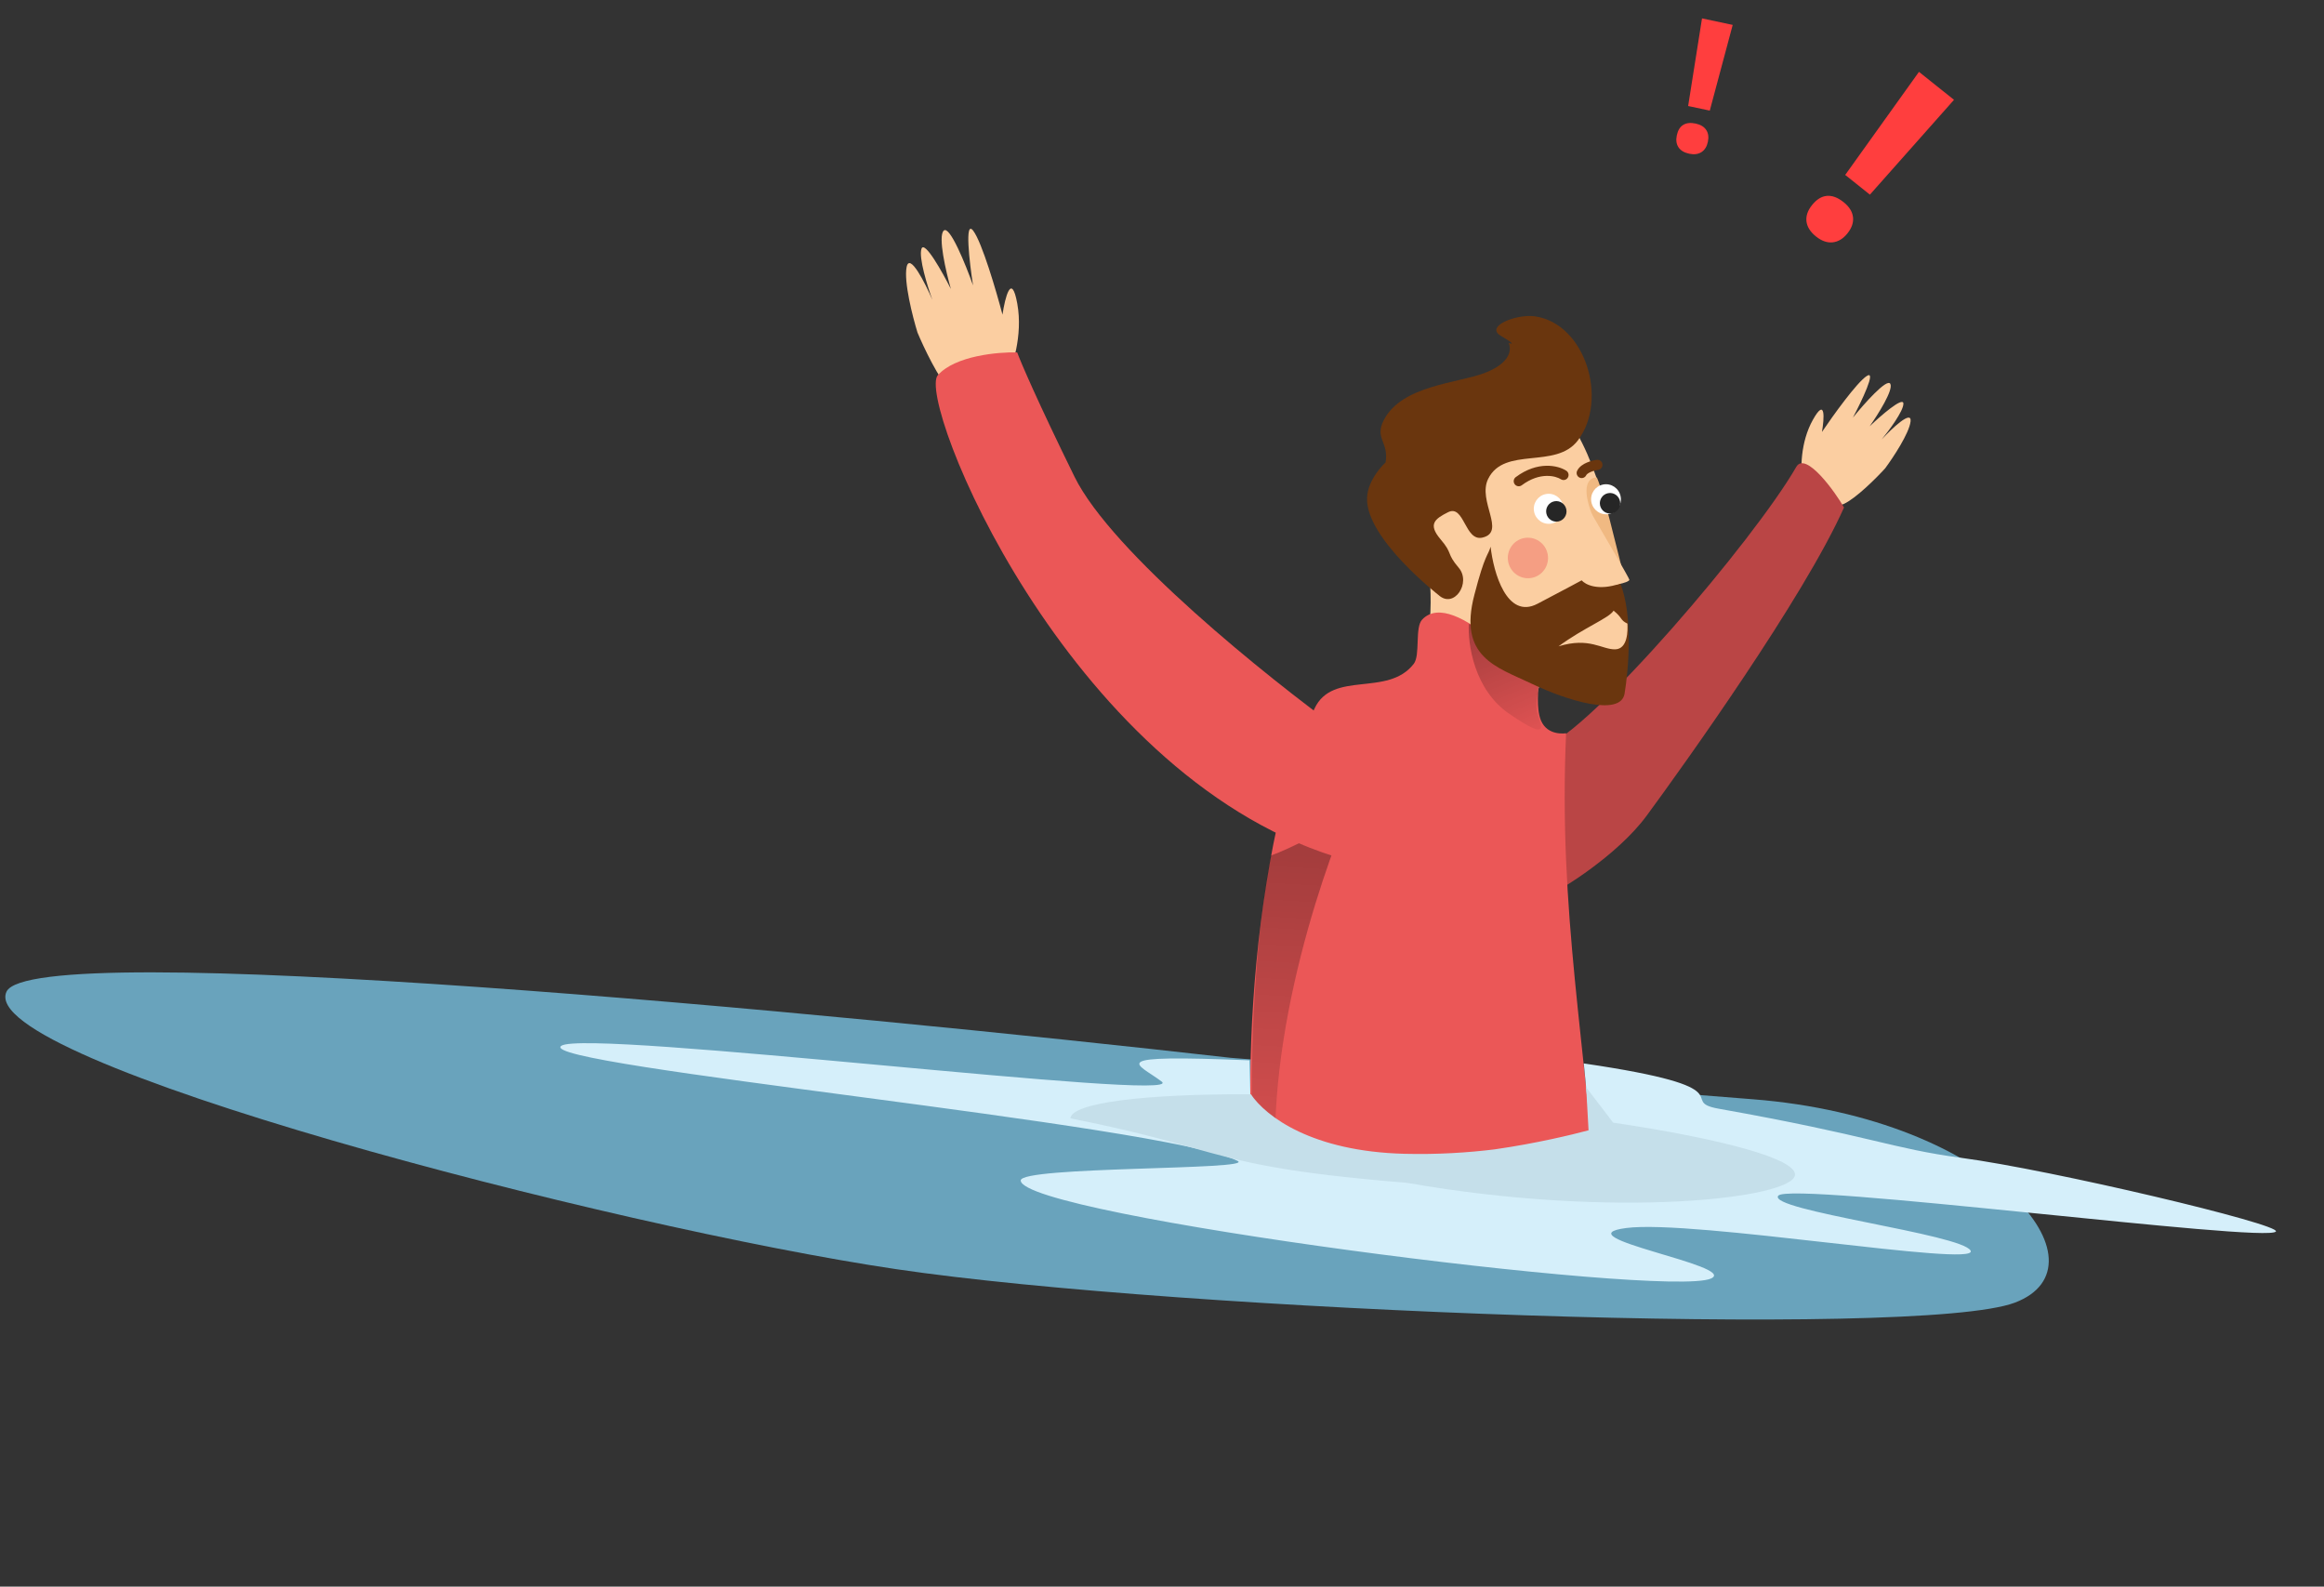
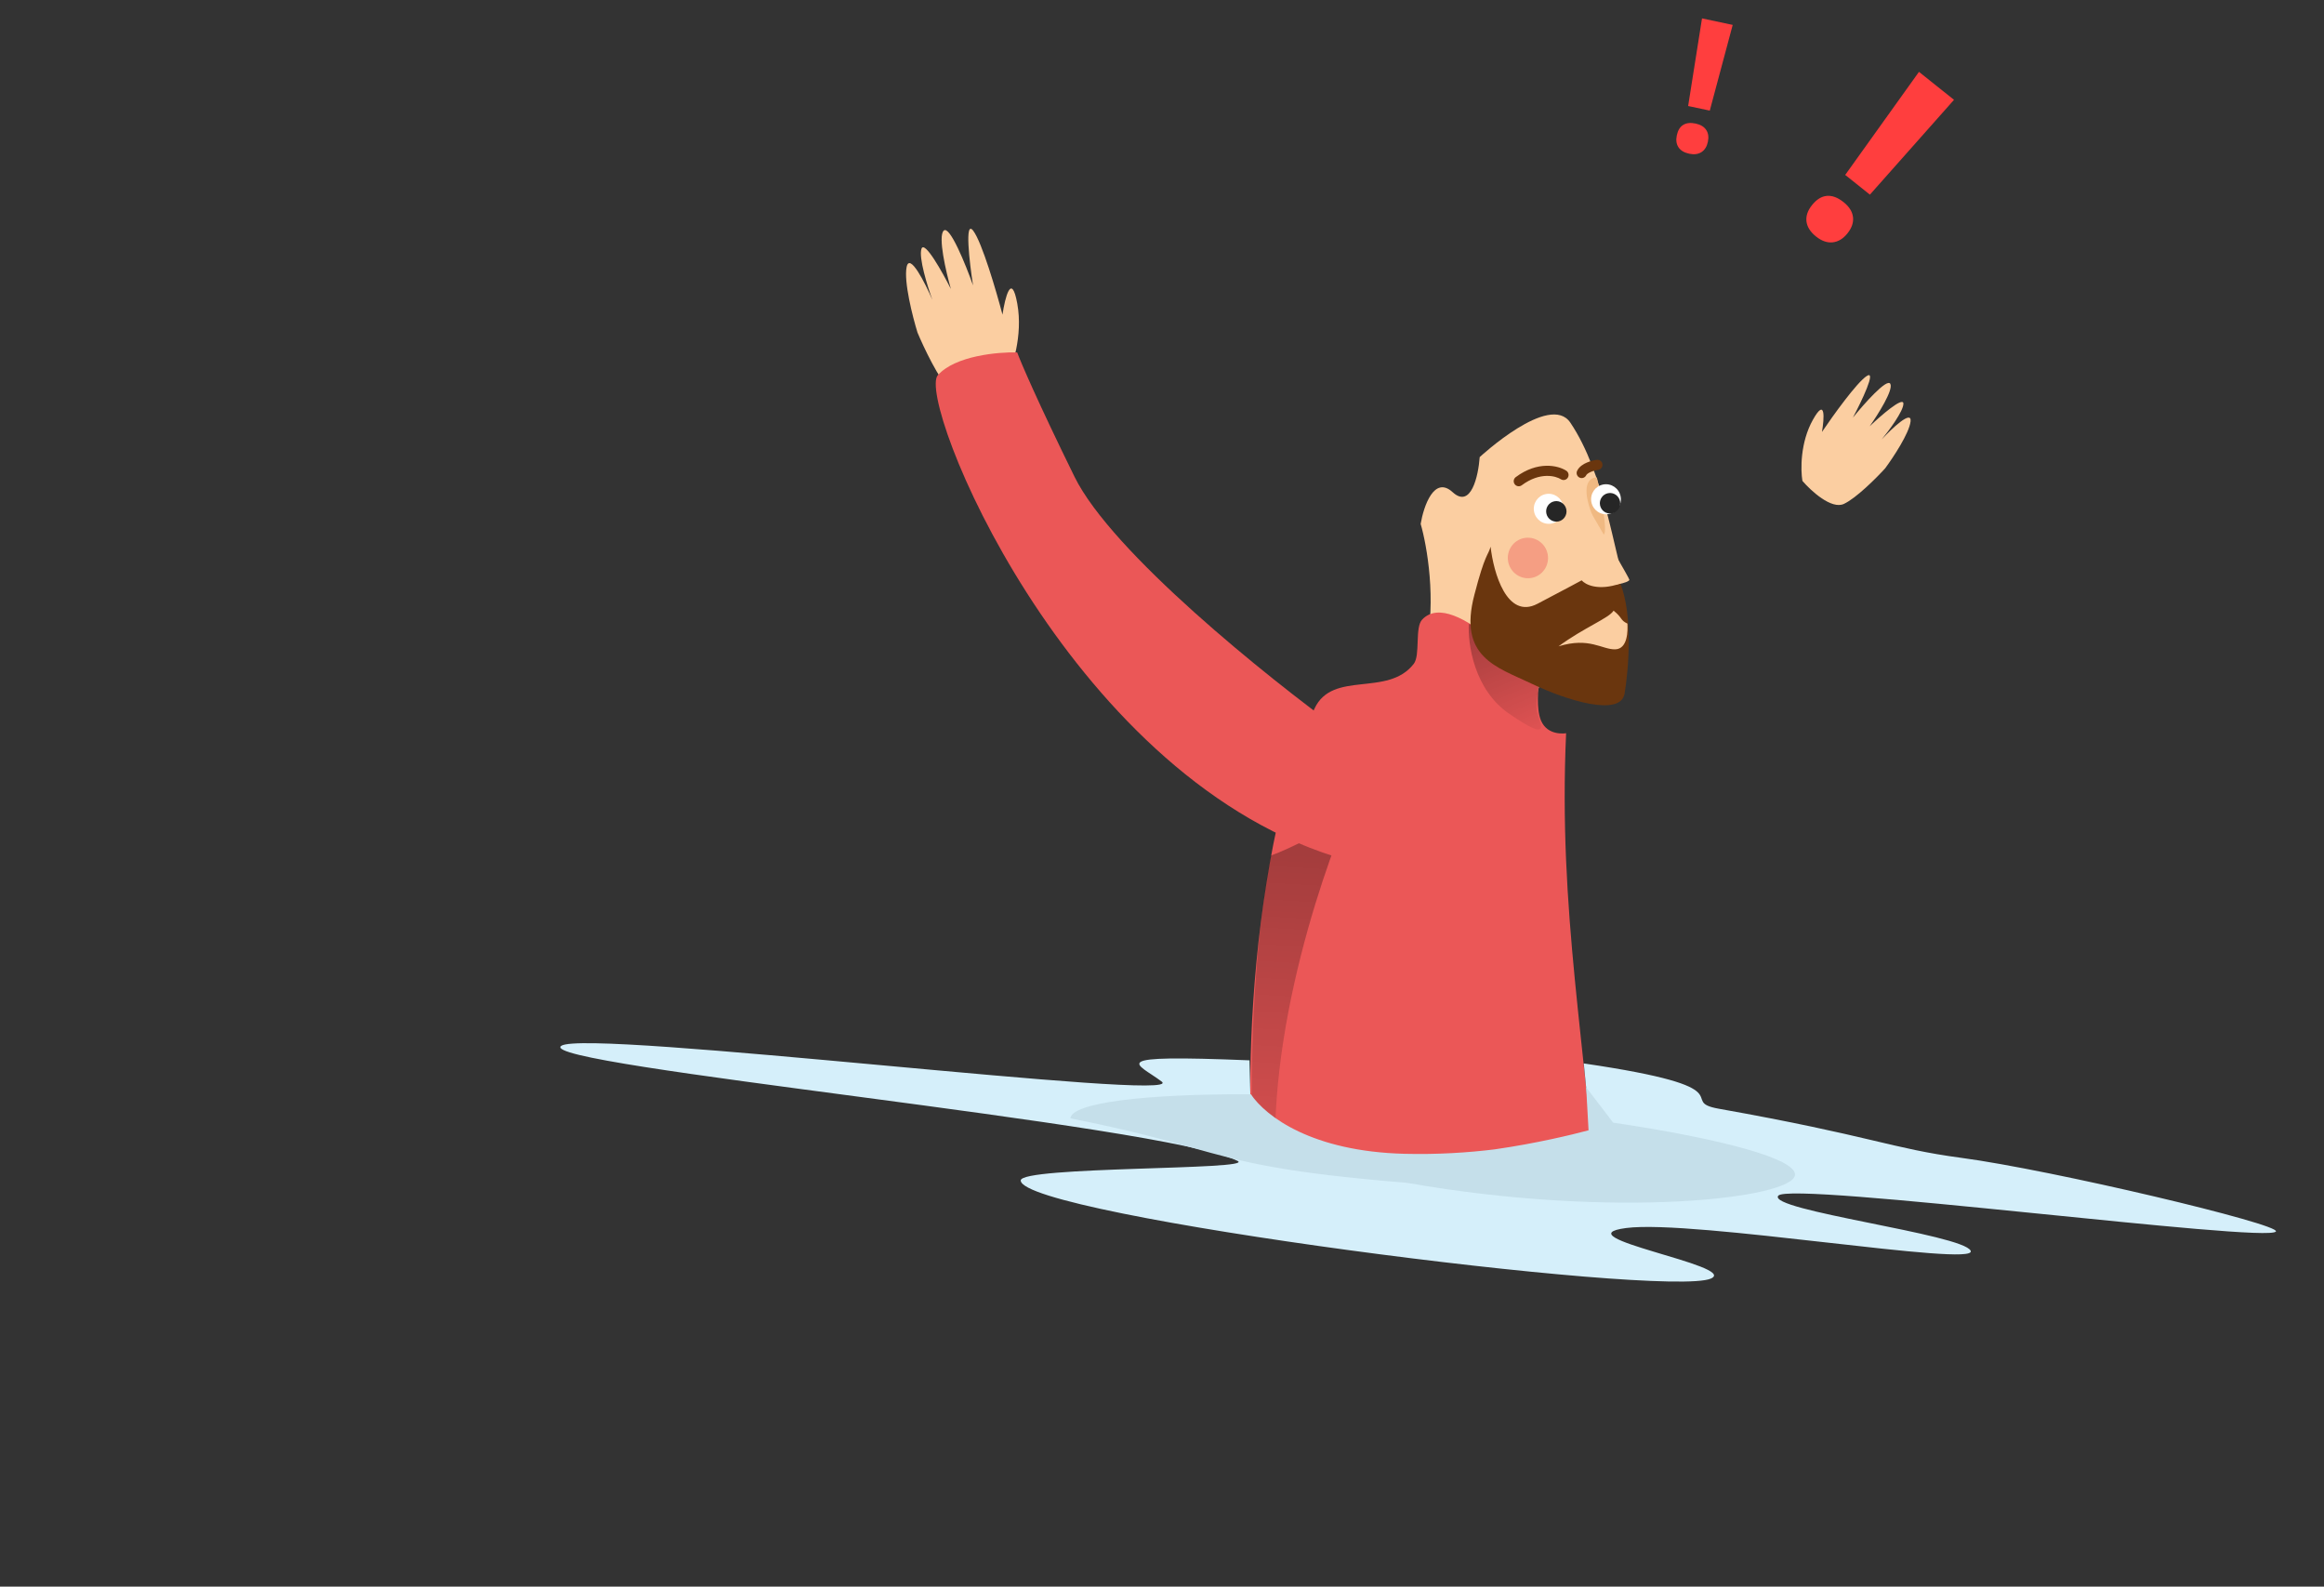
<svg xmlns="http://www.w3.org/2000/svg" width="438" height="299" viewBox="0 0 438 299" fill="none">
  <rect x="0" y="0" width="438" height="299" fill="#333333" stroke="none" />
-   <path d="M1.223 186.886C6.035 176.458 157.016 190.843 231.905 199.339C249.473 200.743 293.769 204.271 330.404 207.157C376.198 210.765 397.863 238.614 379.739 245.479C361.614 252.344 222.52 247.106 168.941 239.177C115.362 231.249 -4.792 199.922 1.223 186.886Z" fill="#69A3BC" />
  <path d="M303.921 123.11C304.306 123.036 305.377 109.971 305.377 109.971C305.377 109.971 305.708 109.612 306.156 109.431C304.323 104.919 302.486 89.286 295.953 79.638C292.067 73.898 278.876 86.14 278.876 86.14C278.625 89.671 277.254 95.935 273.772 92.748C270.29 89.561 268.307 95.407 267.751 98.729C268.93 102.788 270.77 113.176 268.692 122.256C266.615 131.335 281.392 134.411 289.04 134.815C289.04 134.815 289.595 127.067 293.014 124.406C296.404 121.766 299.709 123.921 303.921 123.11Z" fill="#FBCEA1" />
  <path d="M341.681 79.093C339.263 83.397 339.351 88.573 339.697 90.623C341.328 92.52 345.174 96.043 347.508 94.962C349.842 93.88 353.667 90.044 355.288 88.261C356.782 86.243 359.832 81.646 360.083 79.407C360.334 77.169 356.553 80.749 354.631 82.819C356.008 81.148 358.757 77.457 358.73 76.055C358.703 74.653 354.482 78.319 352.375 80.327C353.926 78.134 356.877 73.465 356.267 72.334C355.656 71.202 351.312 76.104 349.216 78.696C350.872 75.57 353.712 69.627 351.823 70.856C349.934 72.085 345.408 78.397 343.382 81.4C343.822 78.837 344.099 74.789 341.681 79.093Z" fill="#FBCEA1" />
  <path d="M191.729 57.24C192.821 63.284 190.759 69.363 189.591 71.647C187.034 73.24 181.364 75.874 179.144 73.67C176.925 71.466 174.069 65.416 172.918 62.667C172 59.689 170.306 53.048 170.873 50.305C171.439 47.561 174.342 53.291 175.723 56.499C174.804 53.979 173.106 48.528 173.668 46.882C174.231 45.237 177.597 51.243 179.21 54.452C178.293 51.245 176.738 44.559 177.856 43.465C178.973 42.37 182.01 49.885 183.388 53.779C182.707 49.43 181.761 41.282 183.424 43.484C185.086 45.686 187.792 54.938 188.937 59.29C189.412 56.088 190.636 51.196 191.729 57.24Z" fill="#FBCEA1" />
-   <path d="M310.367 153.684C304.733 161.347 293.899 167.75 293.31 167.94C286.741 161.073 283.831 143.094 290.896 140.818C299.727 137.975 330.67 101.686 338.536 87.989C340.302 84.914 345.999 92.886 347.536 95.64C339.962 112.633 317.354 144.179 310.367 153.684Z" fill="#BA4545" />
  <path d="M266.45 125.096C267.713 123.464 266.615 118.253 268.033 116.756C274.112 110.339 289.991 129.406 289.991 129.406C289.991 129.406 289.46 133.461 290.416 135.753C291.685 138.796 295.161 138.173 295.161 138.173C293.647 171.714 298.967 196.88 301.406 232.19C301.406 232.19 275.344 239.397 258.226 235.575C250.185 233.78 238.464 228.127 238.464 228.127C233.366 220.268 234.464 161.791 247.749 133.517C251.172 126.231 261.531 131.449 266.45 125.096Z" fill="#EB5757" />
  <path opacity="0.3" d="M241.378 228.774C236.683 201.067 248.555 165.907 254.518 152.035C251.179 156.214 242.764 160.062 239.534 161.219C234.712 185.855 235.339 224.311 237.857 227.041C239.871 229.225 241.044 229.106 241.378 228.774Z" fill="url(#paint0_linear)" />
  <path opacity="0.3" d="M284.455 134.524C277.79 129.97 276.6 121.28 276.839 117.505L290.529 128.491C290.09 129.548 289.301 132.132 289.662 134.009C290.113 136.354 292.786 140.218 284.455 134.524Z" fill="url(#paint1_linear)" />
  <path d="M289.774 113.777C283.985 116.82 281.466 107.875 280.931 103.022C280.46 104.72 279.894 104.267 277.885 112.047C274.748 123.902 282.108 125.7 288.691 128.853C295.275 132.007 305.441 135.14 306.182 130.711C306.924 126.282 307.801 115.934 305.378 109.97C301.194 111.419 298.776 110.17 298.089 109.364C297.73 109.567 295.564 110.734 289.774 113.777Z" fill="#6A360E" />
  <path d="M202.506 89.829C209.517 104.113 238.952 127.727 252.793 137.749C262.92 151.867 256.119 159.385 251.453 161.38C200.7 145.333 172.658 75.283 176.752 70.701C180.027 67.036 188.088 66.314 191.708 66.411C192.386 68.266 195.494 75.545 202.506 89.829Z" fill="#EB5757" />
-   <path d="M274.921 106.991C277.333 109.822 274.032 114.797 271.13 112.141C271.13 112.141 257.367 101.444 257.646 93.841C257.781 90.169 261.138 87.141 261.138 87.141C261.79 83.249 259.003 82.673 260.799 79.169C264.169 72.597 274.764 72.223 279.81 70.287C284.857 68.351 284.902 65.691 284.295 64.602C284.295 64.602 286.439 65.396 282.843 63.275C279.805 61.482 285.831 59.111 289.312 59.618C298.794 61.001 303.166 75.293 297.394 82.976C293.232 88.516 283.523 84.022 280.465 90.253C278.416 94.426 283.904 100.24 279.404 101.306C276.04 102.103 275.999 94.977 272.907 96.529C270.398 97.788 269.084 98.792 271.496 101.623C273.908 104.454 272.508 104.16 274.921 106.991Z" fill="#6A360E" />
-   <path d="M299.727 96.077C297.972 90.967 299.823 89.894 300.969 89.998C302.363 93.232 304.522 102.613 305.795 107.556C304.259 105.42 301.482 101.187 299.727 96.077Z" fill="#F0B982" />
+   <path d="M299.727 96.077C297.972 90.967 299.823 89.894 300.969 89.998C304.259 105.42 301.482 101.187 299.727 96.077Z" fill="#F0B982" />
  <path fill-rule="evenodd" clip-rule="evenodd" d="M299.831 88.926C300.326 88.715 300.87 88.592 301.202 88.547C301.72 88.477 302.082 87.997 302.009 87.474C301.937 86.952 301.458 86.585 300.939 86.655C300.473 86.718 299.761 86.879 299.084 87.167C298.449 87.437 297.628 87.91 297.24 88.719C297.012 89.193 297.21 89.764 297.682 89.996C298.154 90.227 298.721 90.031 298.948 89.557C299.025 89.397 299.293 89.154 299.831 88.926Z" fill="#6A360E" />
  <path fill-rule="evenodd" clip-rule="evenodd" d="M286.799 91.449C290.286 88.846 293.263 89.723 294.168 90.309C294.609 90.594 295.195 90.466 295.477 90.022C295.759 89.578 295.63 88.987 295.189 88.702C293.641 87.7 289.806 86.824 285.669 89.913C285.249 90.226 285.161 90.825 285.473 91.249C285.785 91.673 286.379 91.763 286.799 91.449Z" fill="#6A360E" />
  <path d="M307.086 109.251C307.014 108.876 302.455 101.062 299.817 96.543L301.324 109.387C303.08 110.995 307.177 109.72 307.086 109.251Z" fill="#FBCEA1" />
  <ellipse rx="2.807" ry="2.83" transform="matrix(-0.982 0.189 0.189 0.982 291.88 95.884)" fill="white" />
  <ellipse rx="2.807" ry="2.83" transform="matrix(-0.982 0.189 0.189 0.982 302.681 94.084)" fill="white" />
  <ellipse rx="1.92" ry="1.936" transform="matrix(-0.982 0.189 0.189 0.982 293.319 96.368)" fill="#262626" />
  <ellipse rx="1.92" ry="1.936" transform="matrix(-0.982 0.189 0.189 0.982 303.442 94.839)" fill="#262626" />
  <ellipse opacity="0.4" rx="3.789" ry="3.821" transform="matrix(-0.982 0.189 0.189 0.982 287.967 105.147)" fill="#EB5757" />
  <path d="M293.737 121.797C298.577 118.229 303.254 116.495 304.106 115.076C305.824 116.435 305.325 116.865 306.713 117.513C306.791 118.753 306.824 122.304 304.413 122.366C301.93 122.43 299.559 120.005 293.737 121.797Z" fill="#FBCEA1" />
  <path d="M267.443 217.953C251.598 217.975 239.693 212.17 235.722 209.264L235.494 199.816C207.557 198.688 214.349 200.326 218.935 203.817C224.258 207.869 110.47 193.797 105.781 197.088C100.469 200.816 219.579 211.904 233.25 218.777C236.709 220.516 192.309 219.764 192.374 222.462C192.534 229.105 314.004 244.702 322.466 240.934C327.811 238.555 293.916 233.07 306.481 231.417C319.046 229.764 372.87 238.902 371.408 235.706C369.982 232.588 332.96 228.079 335.145 225.326C337.329 222.572 427.498 234.35 428.941 232.068C429.808 230.697 386.797 220.48 369.635 218.192C356.327 216.417 352.881 214.094 323.946 208.939C315.725 207.475 330.113 205.041 298.49 200.402L299.738 213.124C297.071 214.539 287.249 217.926 267.443 217.953Z" fill="#D5EFFA" />
  <path fill-rule="evenodd" clip-rule="evenodd" d="M281.686 216.596C276.698 217.205 270.967 217.587 264.738 217.432C247.313 217 238.603 210.42 235.75 206.213C215.634 206.131 201.976 207.822 201.733 210.753C212.696 212.915 219.089 214.709 224.639 216.267C234.245 218.963 241.323 220.95 265.187 222.903C304.34 229.797 337.929 225.841 338.296 221.41C338.545 218.403 324.711 214.633 304.029 211.557L298.94 204.902L299.39 213.003C296.192 213.849 289.713 215.439 281.686 216.596Z" fill="#C5DFEA" />
  <path d="M352.418 36.679L347.762 32.964L361.665 13.542L368.268 18.811L352.418 36.679ZM341.505 38.653C342.357 37.585 343.288 37.005 344.297 36.915C345.306 36.825 346.358 37.216 347.452 38.089C348.508 38.931 349.099 39.861 349.225 40.878C349.363 41.904 349.016 42.939 348.184 43.983C347.382 44.988 346.455 45.549 345.403 45.668C344.361 45.773 343.318 45.41 342.275 44.578C341.206 43.725 340.603 42.785 340.464 41.758C340.335 40.719 340.682 39.684 341.505 38.653Z" fill="#FF3E3E" />
  <path d="M322.239 20.845L318.16 19.979L320.775 3.466L326.559 4.694L322.239 20.845ZM316.026 25.501C316.225 24.565 316.626 23.911 317.229 23.538C317.833 23.165 318.614 23.081 319.572 23.284C320.497 23.481 321.158 23.877 321.556 24.474C321.964 25.073 322.071 25.83 321.877 26.744C321.69 27.624 321.286 28.266 320.665 28.67C320.046 29.063 319.279 29.162 318.365 28.968C317.429 28.769 316.757 28.37 316.348 27.771C315.942 27.161 315.835 26.404 316.026 25.501Z" fill="#FF3E3E" />
  <defs>
    <linearGradient id="paint0_linear" x1="239.933" y1="161.093" x2="235.224" y2="241.932" gradientUnits="userSpaceOnUse">
      <stop />
      <stop offset="1" stop-opacity="0" />
    </linearGradient>
    <linearGradient id="paint1_linear" x1="282.136" y1="116.486" x2="292.56" y2="141.446" gradientUnits="userSpaceOnUse">
      <stop />
      <stop offset="1" stop-opacity="0" />
    </linearGradient>
  </defs>
</svg>